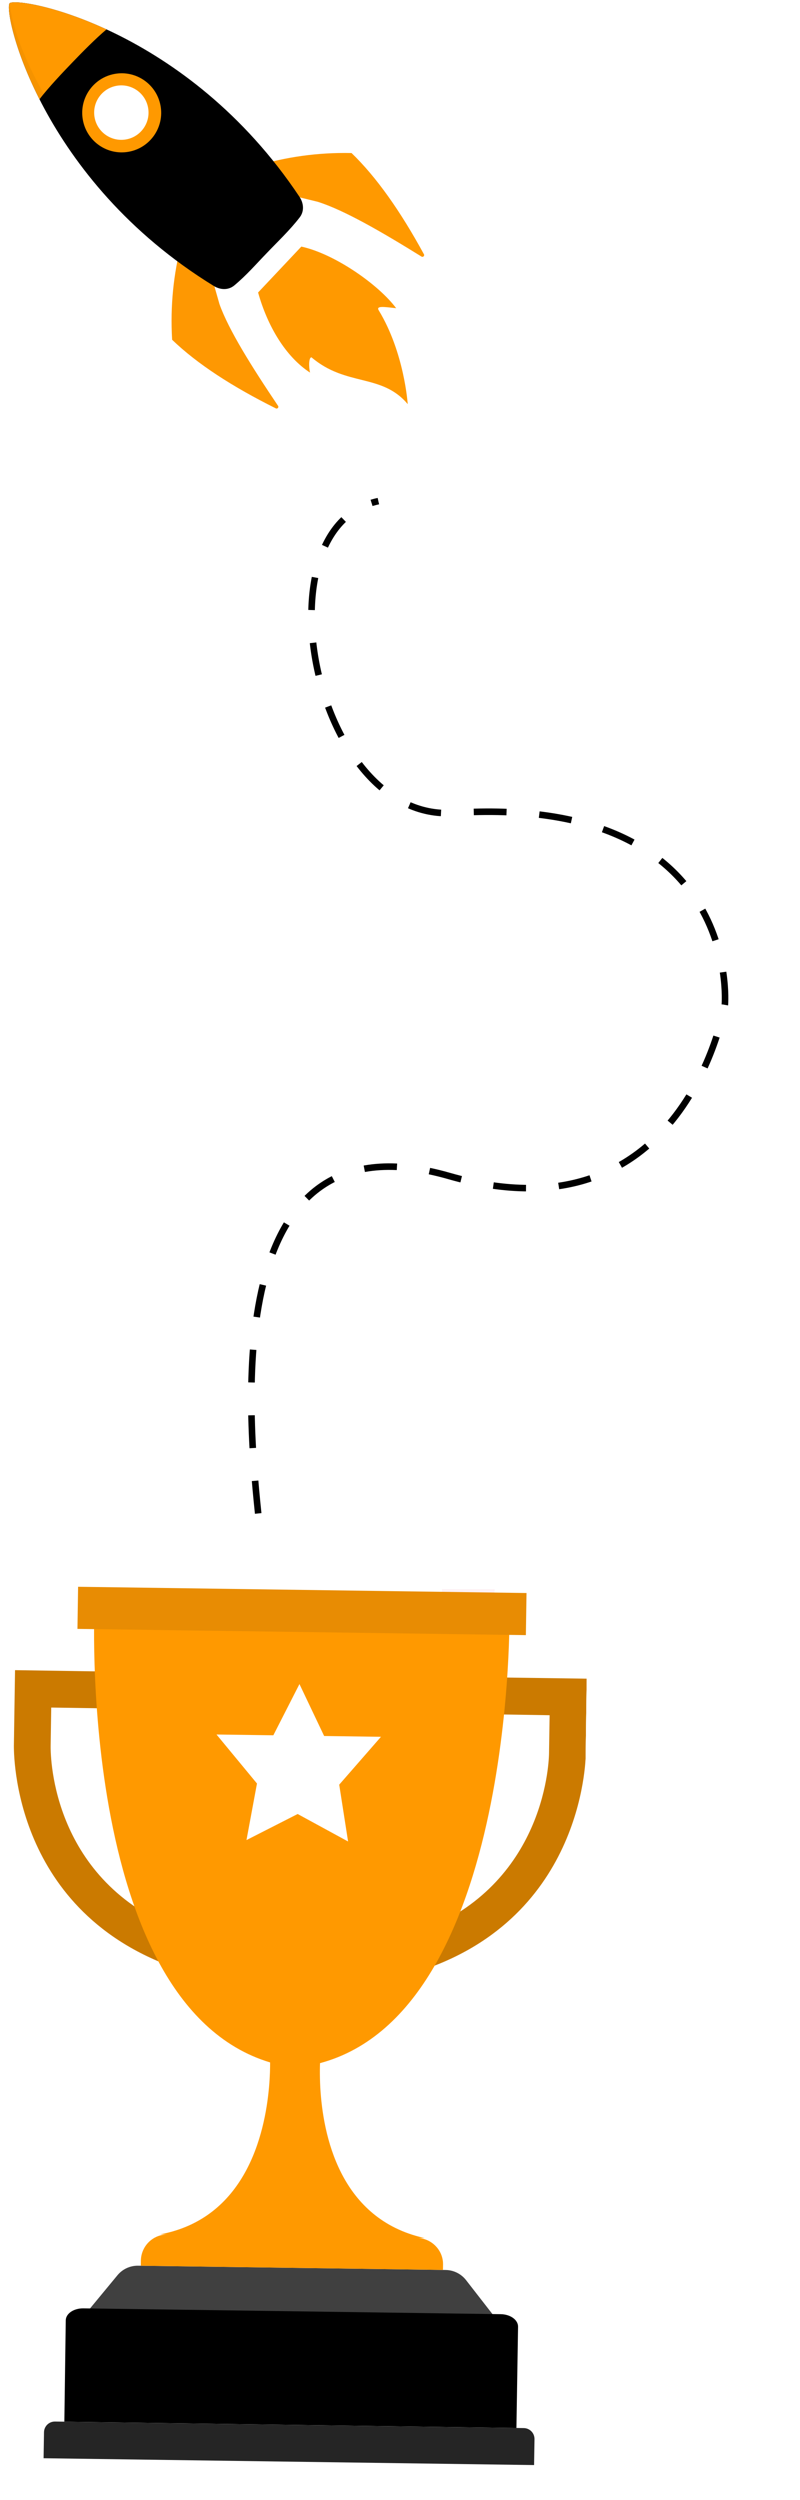
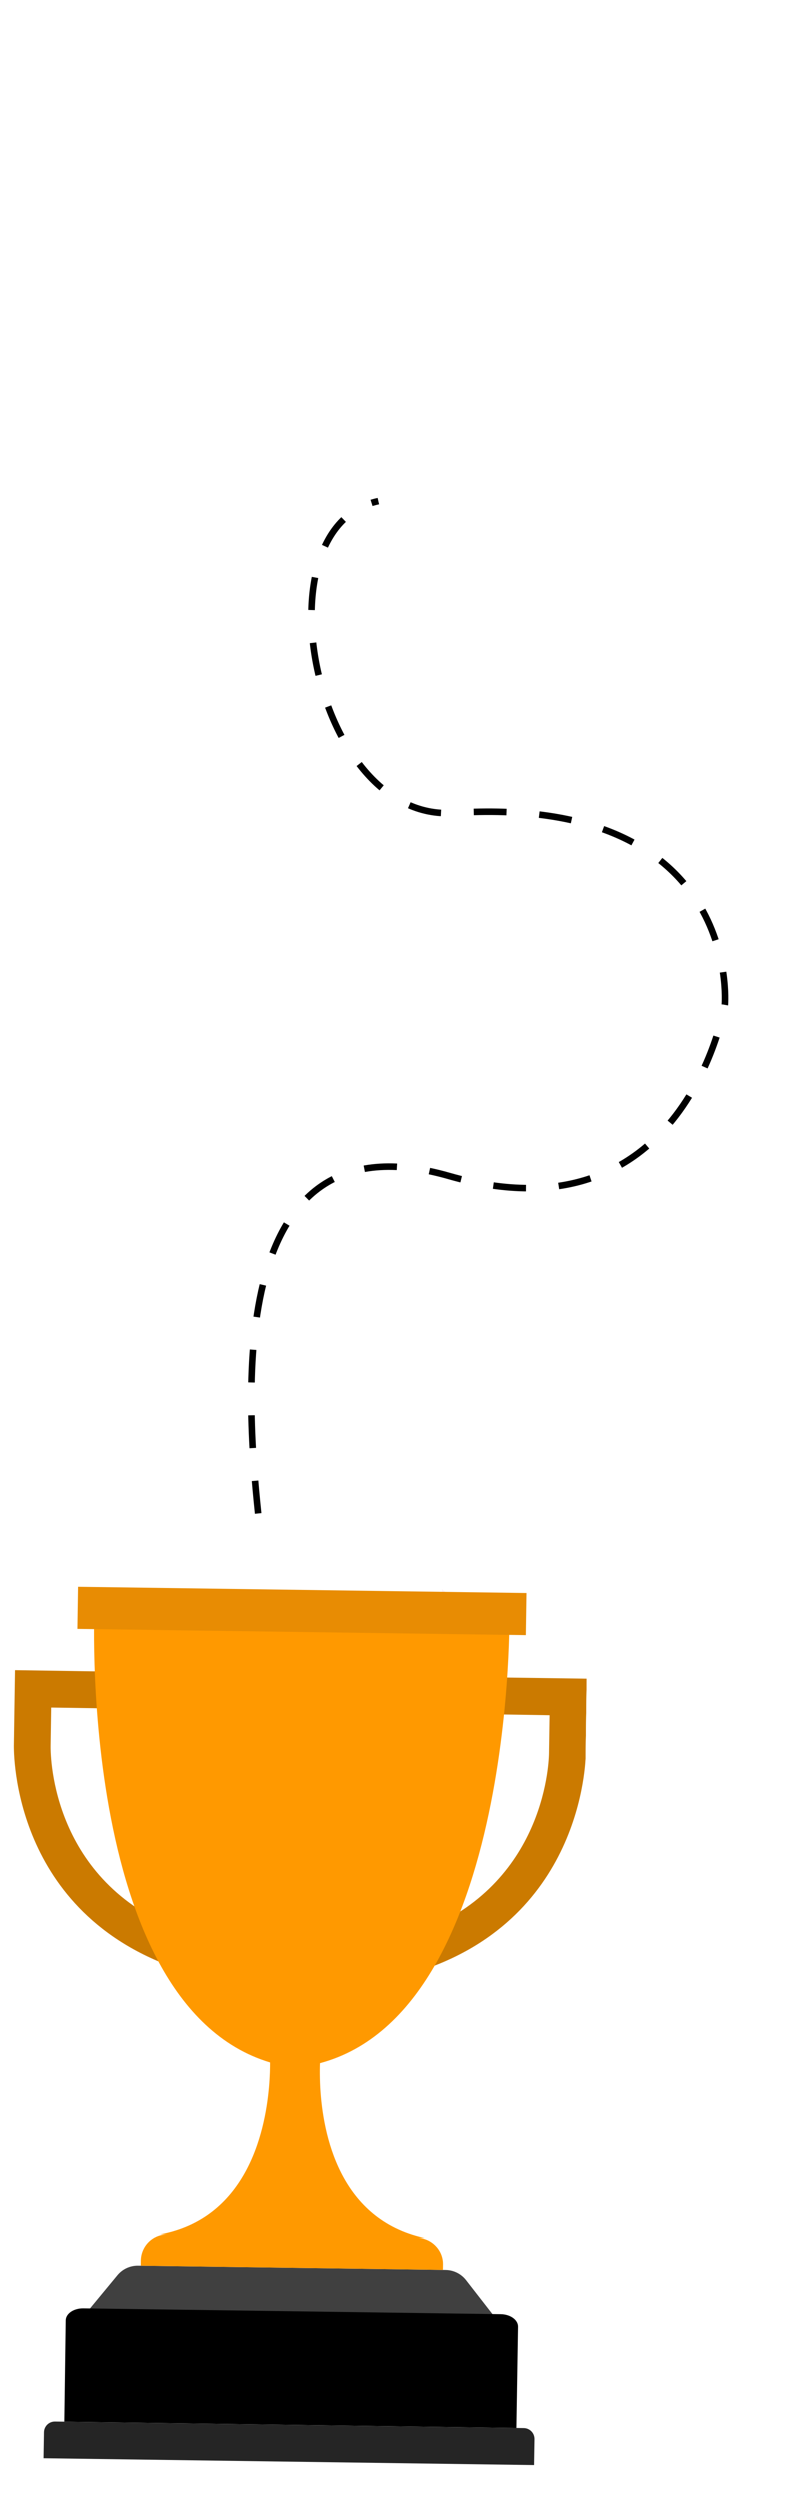
<svg xmlns="http://www.w3.org/2000/svg" width="244" height="762" viewBox="0 0 244 762" fill="none">
  <g clip-path="url(#clip0)">
    <g filter="url(#filter0_di)">
-       <path opacity="0.5" d="M150.654 493.214L134.606 493.175L134.801 480.337L150.866 480.376L150.654 493.214Z" fill="#FCE4EA" />
+       <path opacity="0.5" d="M150.654 493.214L134.606 493.175L134.801 480.337L150.654 493.214Z" fill="#FCE4EA" />
      <path opacity="0.5" d="M138.674 493.064C138.565 505.702 136.356 591.028 96.747 619.577C142.835 596.868 147.692 513.657 148.178 493.196L138.674 493.064Z" fill="#ECCD8B" />
      <g filter="url(#filter1_d)">
        <path d="M142.158 689.96C140.662 688.028 138.352 686.889 135.909 686.855L94.898 686.284L42.125 685.55C39.682 685.516 37.358 686.59 35.808 688.479L27.382 698.671L85.092 699.474L92.571 699.578L150.264 700.382L142.158 689.96Z" fill="#404040" />
        <path d="M157.51 735.01L19.627 733.091L20.056 702.21C20.085 700.147 22.483 698.513 25.423 698.554L152.744 700.326C154.156 700.346 155.495 700.761 156.482 701.474C157.469 702.188 158.02 703.152 158.007 704.142L157.51 735.01Z" fill="black" />
        <path d="M162.895 746.317L13.293 744.234L13.42 736.307C13.445 734.48 14.955 733.026 16.779 733.051L159.755 735.042C160.625 735.054 161.474 735.418 162.084 736.047C162.695 736.675 163.034 737.518 163.022 738.406L162.895 746.317Z" fill="#252525" />
        <path d="M90.391 614.543L90.121 614.724L90.386 614.928L90.391 614.543Z" fill="#FF9900" />
        <path d="M89.856 614.535L89.85 614.921L90.121 614.723L89.856 614.535Z" fill="#FF9900" />
        <path d="M135.128 685.218L135.106 686.844L42.945 685.56L42.967 683.985C43.045 679.527 46.693 675.974 51.144 676.036L48.852 676.004C74.759 671.135 80.768 645.789 82.062 631.022C82.618 624.71 82.294 620.331 82.294 620.331L89.867 614.955L90.12 614.757L90.385 614.962L96.993 619.949L97.788 620.546C97.788 620.546 97.73 621.132 97.681 622.221C97.572 624.047 97.477 627.264 97.689 631.256C98.508 645.768 103.57 670.48 128.016 676.771C128.5 676.895 129 677.019 129.517 677.127L127.175 677.094C129.317 677.124 131.363 678.008 132.848 679.537C133.97 680.676 134.72 682.111 134.999 683.657C135.046 683.909 135.076 684.178 135.106 684.43C135.119 684.681 135.132 684.95 135.128 685.218Z" fill="#FF9900" />
        <path d="M46.612 515.904L62.257 579.804L51.45 581.883C14.844 565.516 15.41 528.478 15.448 526.919L15.45 526.802L15.451 526.685L15.625 515.439L46.612 515.904ZM55.452 504.813L4.587 504.038L4.241 526.495C4.241 526.495 2.433 574.647 50.233 593.584L75.958 588.628L55.452 504.813Z" fill="#CB7A00" />
        <path d="M167.634 517.773L167.46 529.019L167.459 529.086L167.458 529.203C167.452 530.812 166.869 567.867 129.789 583.108L119.395 580.767L139.005 517.325L167.634 517.773ZM179.018 506.634L130.779 505.962L105.071 589.067L130.63 594.82C178.987 577.373 178.671 529.192 178.671 529.192L179.018 506.634Z" fill="#CB7A00" />
        <path d="M155.377 488.15L92.112 486.096L92.096 486.096L92.079 486.096L28.784 486.204C28.784 486.204 23.577 616.161 89.941 625.232C89.941 625.232 89.941 625.232 89.958 625.232C156.579 618.197 155.377 488.15 155.377 488.15Z" fill="#FF9900" />
        <path d="M160.392 493.366L23.623 491.462L23.819 478.625L160.588 480.529L160.392 493.366Z" fill="#E88C03" />
-         <path d="M91.335 508.279L98.863 524.108L116.198 524.349L103.46 538.94L106.164 556.26L90.784 547.882L75.176 555.829L78.378 538.591L66.034 523.651L83.369 523.892L91.335 508.279Z" fill="white" />
      </g>
    </g>
  </g>
  <g clip-path="url(#clip1)">
    <path d="M91.907 75.156L85.314 82.153L84.328 83.199L78.718 89.15C81.58 99.378 87.085 108.701 94.563 113.565C94.118 111.627 94.198 108.868 95.01 108.912C105.612 117.935 116.444 113.726 124.357 123.178C124.357 123.178 123.345 107.472 115.519 94.6C114.646 93.163 116.982 93.501 120.828 93.938C115.555 86.834 102.177 77.398 91.907 75.156Z" fill="#FF9900" />
-     <path d="M78.228 50.523C87.144 47.885 96.719 46.426 107.22 46.644C114.814 53.961 122.159 64.397 129.298 77.492C129.559 77.969 129.019 78.486 128.555 78.2C116.336 70.622 104.948 64.041 96.933 61.511L84.31 58.42L78.228 50.523Z" fill="#FF9900" />
    <path d="M55.266 74.403C52.972 83.426 51.881 93.057 52.498 103.556C60.091 110.872 70.786 117.823 84.128 124.466C84.615 124.709 85.109 124.149 84.805 123.695C76.777 111.762 69.772 100.62 66.943 92.7L63.376 80.189L55.266 74.403Z" fill="#FE9802" />
    <path d="M91.355 60.007C92.646 61.943 92.844 64.387 91.426 66.233C88.452 70.112 84.779 73.558 81.502 76.991C78.197 80.398 75.207 83.884 71.448 87.006C69.66 88.494 67.212 88.389 65.231 87.173C12.382 54.732 0.938 4.069 2.924 0.961C5.95 -1.142 56.957 8.374 91.355 60.007Z" fill="black" />
    <path d="M12.045 30.256C14.816 26.615 19.172 22.046 22.214 18.883C25.06 15.922 29.138 11.778 32.487 8.958C16.472 1.569 4.355 -0.032 2.927 0.964C1.988 2.429 4.045 14.502 12.045 30.256Z" fill="#FF9900" />
    <path opacity="0.04" d="M2.841 1.141C2.864 1.07 2.894 1.01 2.924 0.961C5.763 24.865 35.513 67.345 69.293 88.004C68.66 88.086 67.938 88.119 67.132 87.948C67.054 87.928 66.976 87.916 66.898 87.896C66.809 87.873 66.717 87.842 66.629 87.811C66.459 87.757 66.293 87.697 66.127 87.625C66.059 87.599 65.996 87.572 65.929 87.542C65.692 87.433 65.459 87.314 65.234 87.173C13.205 55.24 1.305 5.649 2.841 1.141Z" fill="black" />
    <path d="M51.823 34.715C52.006 26.586 45.571 19.848 37.45 19.665C29.33 19.482 22.598 25.924 22.415 34.053C22.232 42.182 28.667 48.921 36.787 49.104C44.908 49.287 51.639 42.845 51.823 34.715Z" fill="black" />
    <path d="M48.965 32.223C47.77 25.673 41.498 21.333 34.955 22.529C28.412 23.725 24.076 30.004 25.271 36.554C26.465 43.104 32.737 47.444 39.28 46.248C45.823 45.052 50.159 38.773 48.965 32.223Z" fill="#FF9900" />
    <path d="M45.168 32.83C44.345 28.32 40.026 25.332 35.521 26.155C31.016 26.979 28.03 31.302 28.853 35.812C29.675 40.322 33.994 43.311 38.499 42.487C43.005 41.664 45.99 37.34 45.168 32.83Z" fill="white" />
  </g>
  <path d="M78.749 461.278C74.971 425.213 68.757 338.838 136.972 358.424C209.114 379.137 221.086 306.182 221.086 306.182C221.086 306.182 226.35 242.041 138.217 247.762C95.659 250.524 78.114 160.755 115.398 152.733" stroke="black" stroke-width="2" stroke-dasharray="10 10" />
  <defs>
    <filter id="filter0_di" x="-1.768" y="476.625" width="186.786" height="279.692" filterUnits="userSpaceOnUse" color-interpolation-filters="sRGB">
      <feFlood flood-opacity="0" result="BackgroundImageFix" />
      <feColorMatrix in="SourceAlpha" type="matrix" values="0 0 0 0 0 0 0 0 0 0 0 0 0 0 0 0 0 0 127 0" result="hardAlpha" />
      <feOffset dy="4" />
      <feGaussianBlur stdDeviation="3" />
      <feComposite in2="hardAlpha" operator="out" />
      <feColorMatrix type="matrix" values="0 0 0 0 1 0 0 0 0 1 0 0 0 0 1 0 0 0 0.25 0" />
      <feBlend mode="normal" in2="BackgroundImageFix" result="effect1_dropShadow" />
      <feBlend mode="normal" in="SourceGraphic" in2="effect1_dropShadow" result="shape" />
      <feColorMatrix in="SourceAlpha" type="matrix" values="0 0 0 0 0 0 0 0 0 0 0 0 0 0 0 0 0 0 127 0" result="hardAlpha" />
      <feOffset />
      <feGaussianBlur stdDeviation="8" />
      <feComposite in2="hardAlpha" operator="arithmetic" k2="-1" k3="1" />
      <feColorMatrix type="matrix" values="0 0 0 0 1 0 0 0 0 1 0 0 0 0 1 0 0 0 0.25 0" />
      <feBlend mode="normal" in2="shape" result="effect2_innerShadow" />
    </filter>
    <filter id="filter1_d" x="-19.768" y="455.625" width="222.786" height="315.692" filterUnits="userSpaceOnUse" color-interpolation-filters="sRGB">
      <feFlood flood-opacity="0" result="BackgroundImageFix" />
      <feColorMatrix in="SourceAlpha" type="matrix" values="0 0 0 0 0 0 0 0 0 0 0 0 0 0 0 0 0 0 127 0" result="hardAlpha" />
      <feOffset dy="1" />
      <feGaussianBlur stdDeviation="12" />
      <feComposite in2="hardAlpha" operator="out" />
      <feColorMatrix type="matrix" values="0 0 0 0 1 0 0 0 0 1 0 0 0 0 1 0 0 0 0.25 0" />
      <feBlend mode="normal" in2="BackgroundImageFix" result="effect1_dropShadow" />
      <feBlend mode="normal" in="SourceGraphic" in2="effect1_dropShadow" result="shape" />
    </filter>
    <clipPath id="clip0">
      <rect width="174.483" height="280.986" fill="white" transform="translate(4.912 478.344) rotate(0.798)" />
    </clipPath>
    <clipPath id="clip1">
-       <rect width="122.063" height="128.376" fill="white" transform="translate(0 122.681) rotate(-88.71)" />
-     </clipPath>
+       </clipPath>
  </defs>
</svg>